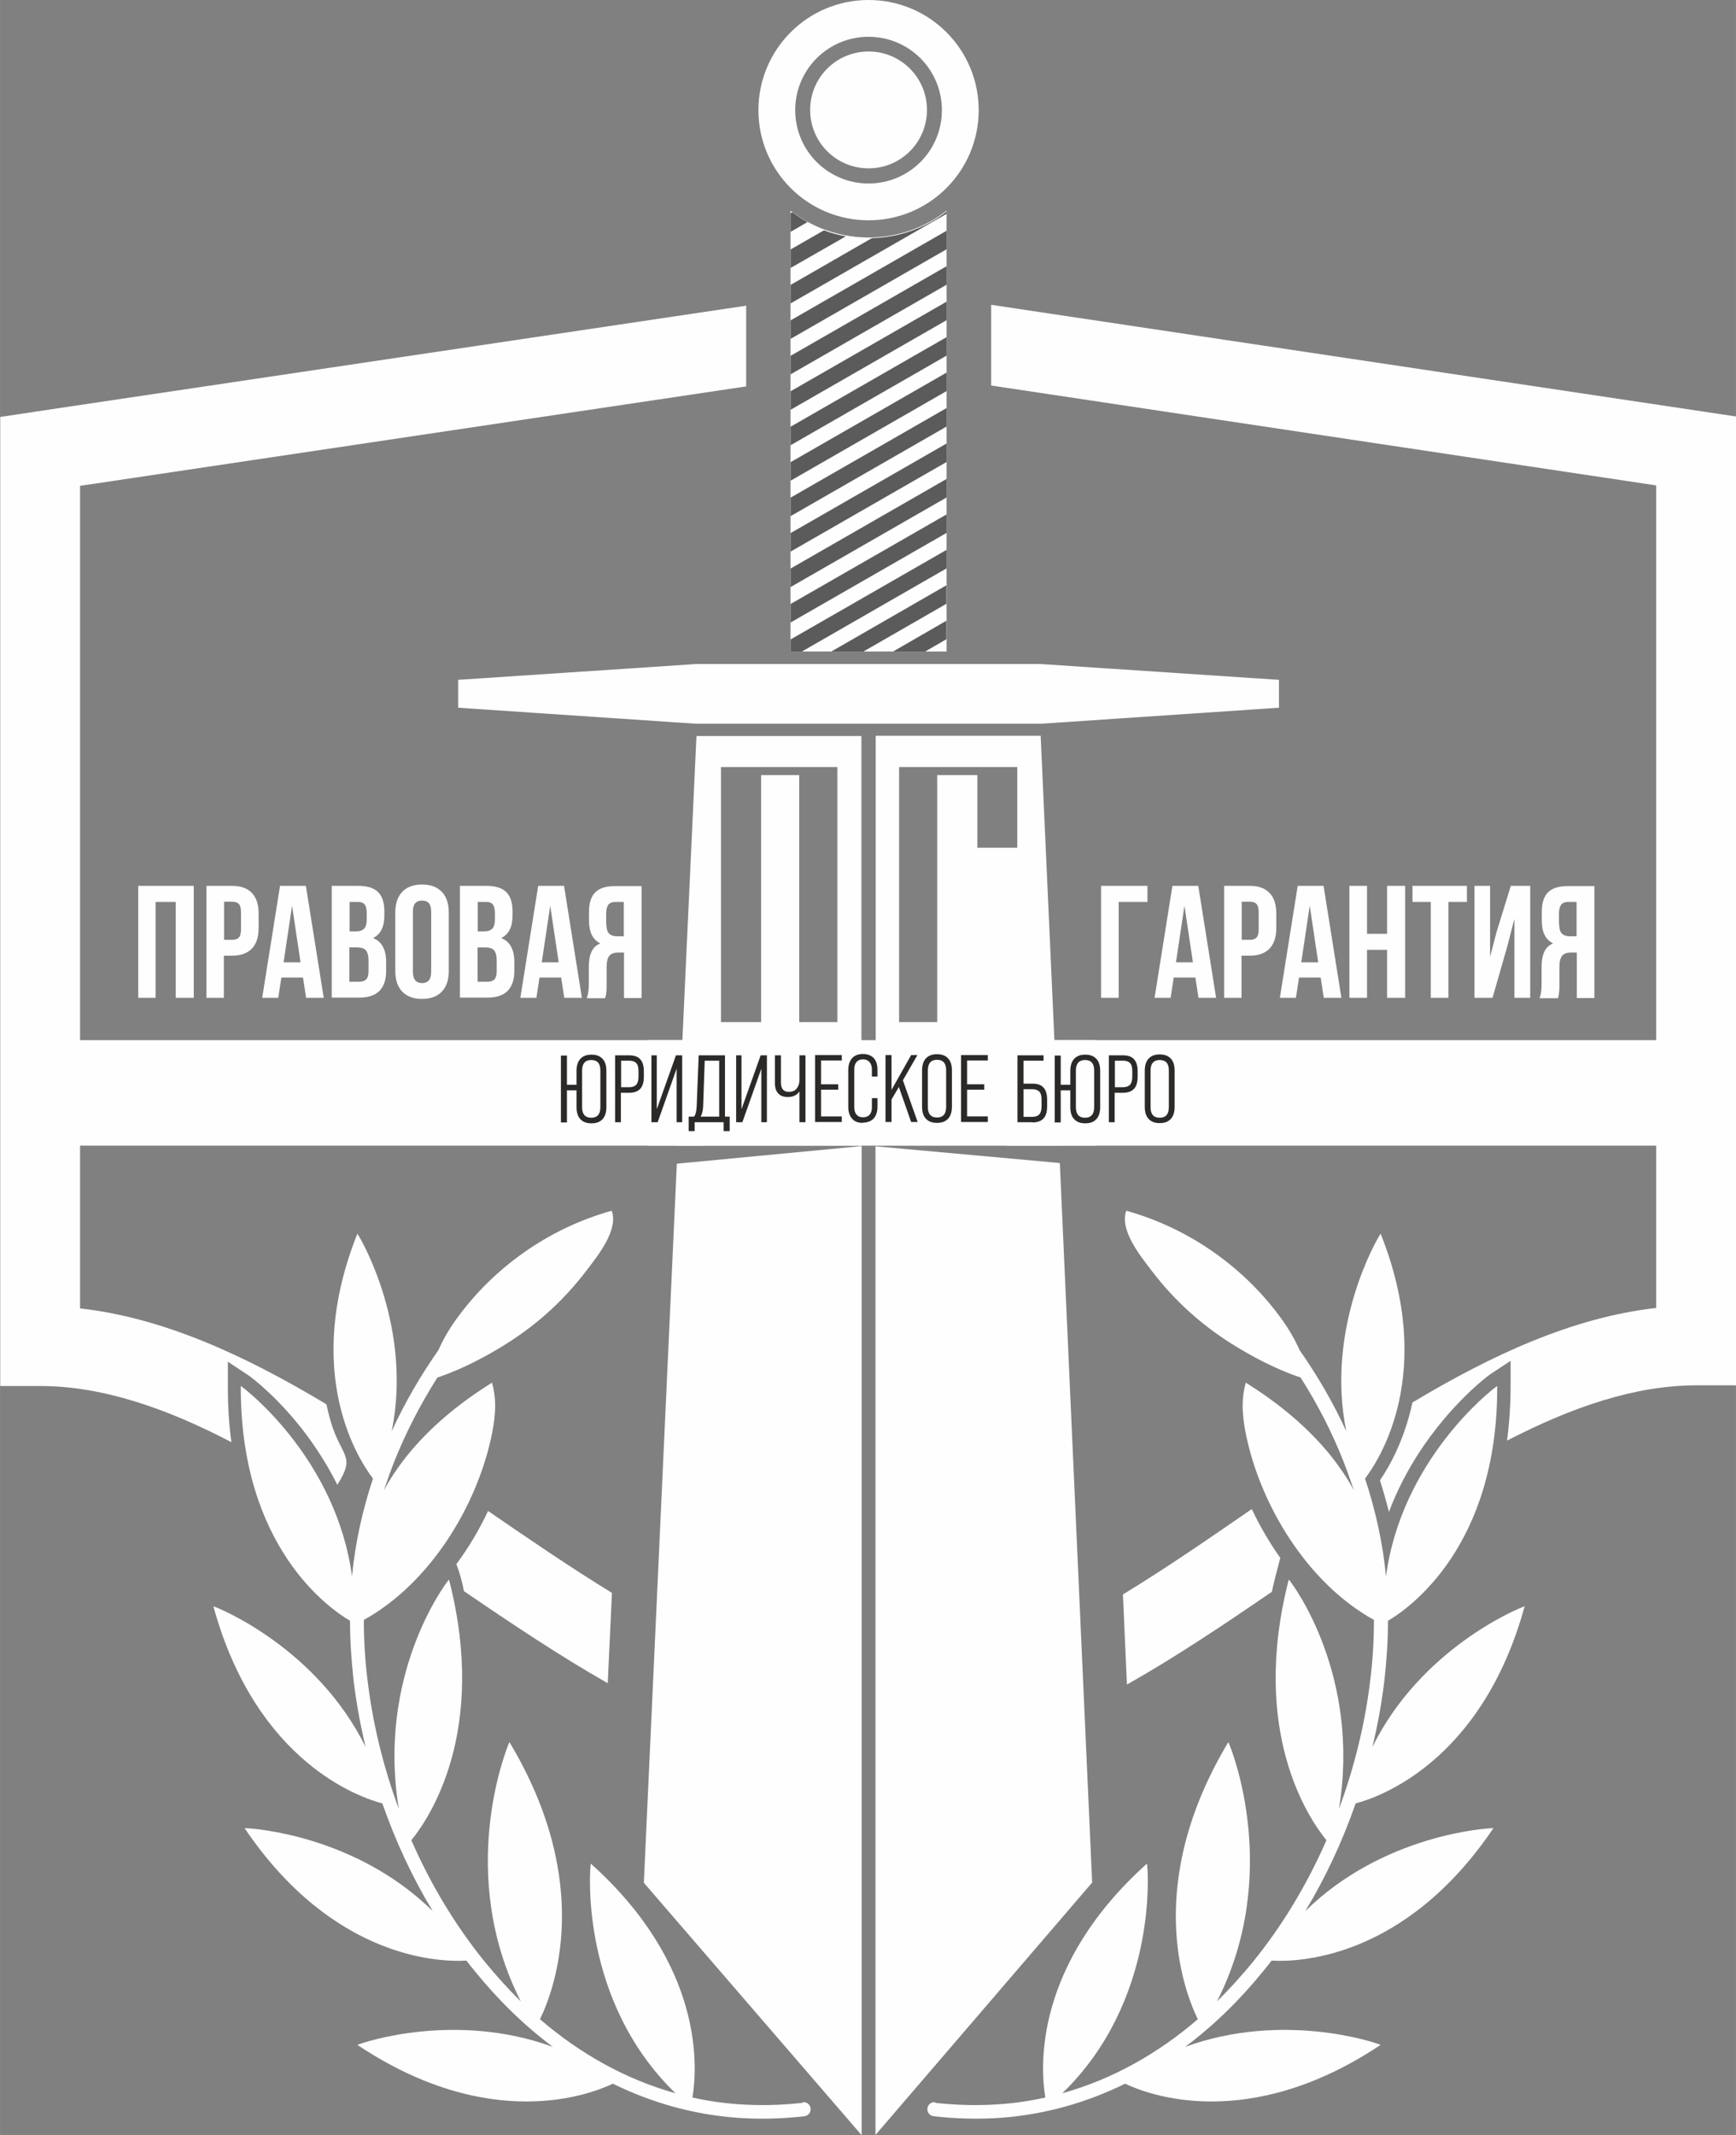
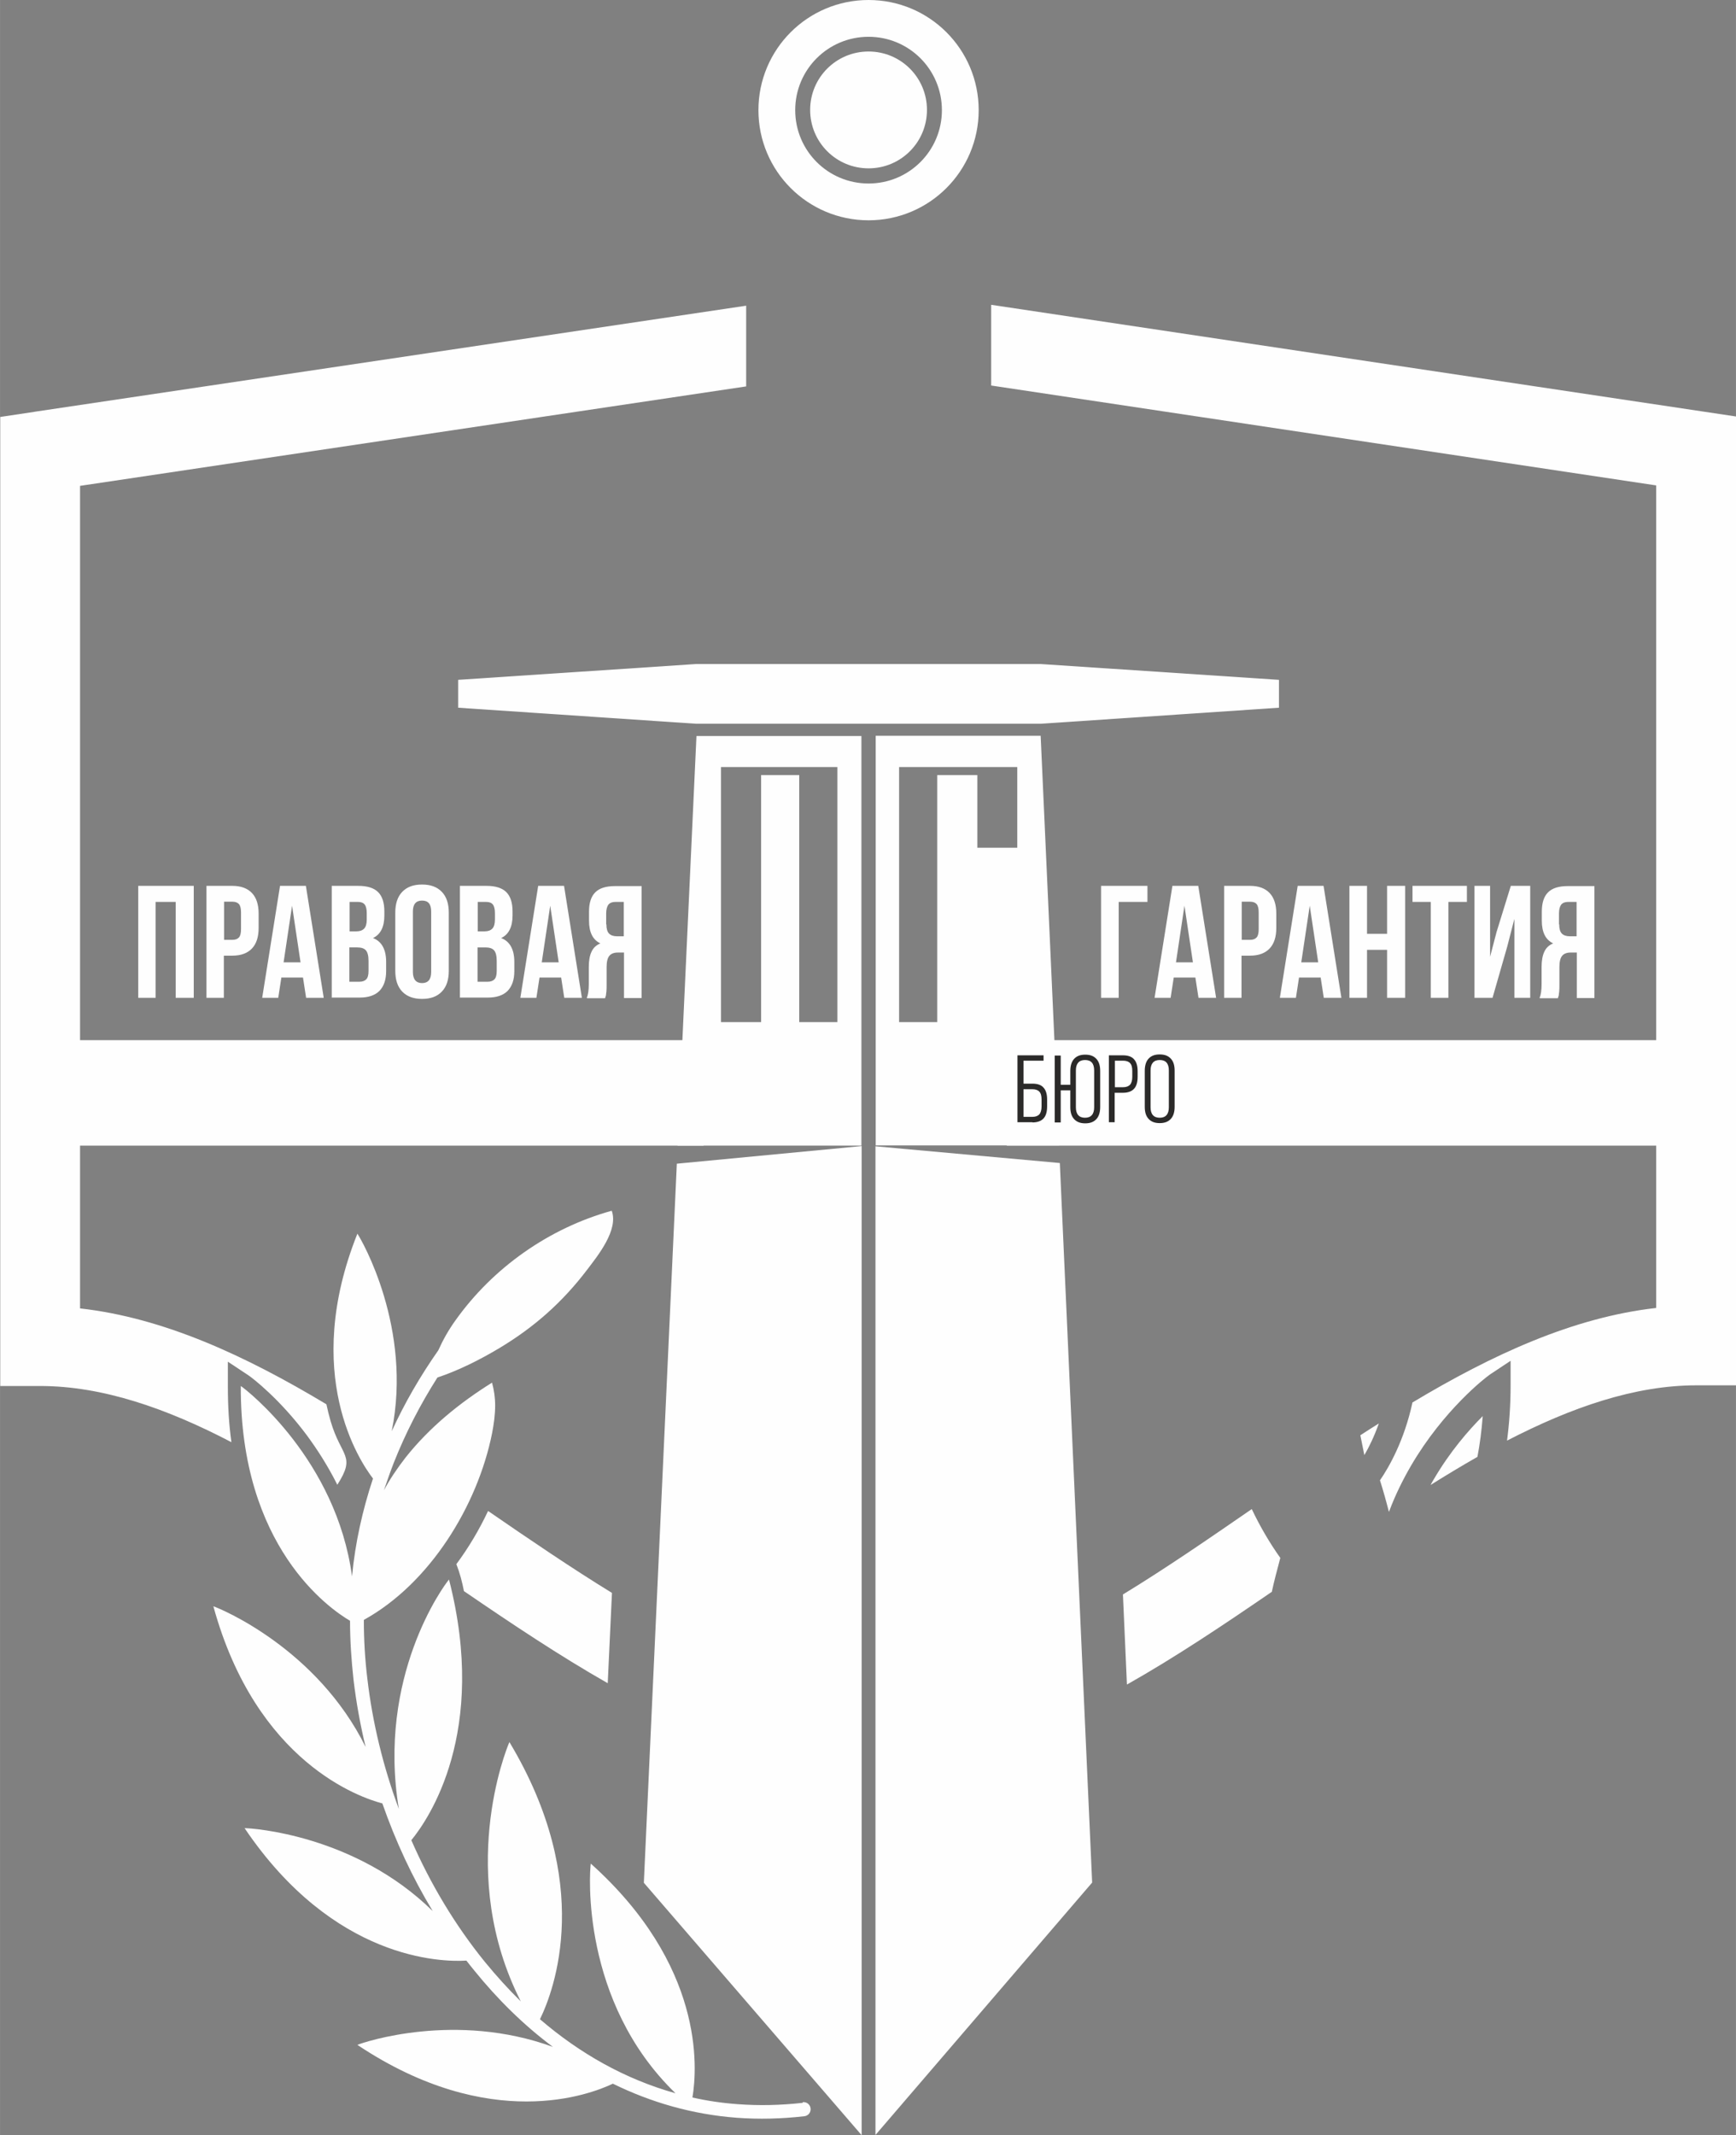
<svg xmlns="http://www.w3.org/2000/svg" xml:space="preserve" width="50.36mm" height="61.928mm" version="1.1" style="shape-rendering:geometricPrecision; text-rendering:geometricPrecision; image-rendering:optimizeQuality; fill-rule:evenodd; clip-rule:evenodd" viewBox="0 0 77.87 95.76">
  <rect x="0" y="0" width="77.87" height="95.76" fill="#808080" stroke="none" />
  <defs>
    <style type="text/css"> .fil0 {fill:#FEFEFE} .fil3 {fill:#5B5B5B} .fil1 {fill:#FEFEFE;fill-rule:nonzero} .fil2 {fill:#2B2A29;fill-rule:nonzero} </style>
  </defs>
  <g id="Слой_x0020_1">
    <polygon class="fil0" points="20.55,30.49 31.23,29.78 46.67,29.78 57.37,30.49 57.37,31.74 46.68,32.46 31.23,32.46 20.55,31.74 " />
    <path class="fil0" d="M38.65 33.01l-7.41 0 -0.85 18.37 8.25 0 0 -18.37zm-8.29 19.17l-1.48 32.26 9.77 11.32 0 -44.36 -8.29 0.79zm5.49 -17.42l-1.71 0 0 11.08 -1.8 0 -0 0c0,-3.81 0,-7.63 0,-11.44l5.22 0 0 11.44 -1.71 0 0 -11.08zm9.78 3.26l-1.79 0 0 -3.26 -1.8 0 0 11.08 -1.71 0 0 -11.44 5.3 0 0 3.62zm-6.36 -5.02l7.41 0 0.83 18.37 -8.23 0 0 -18.37zm8.27 19.16l1.45 32.27 -9.72 11.32 0 -44.34 8.27 0.75z" />
-     <path class="fil0" d="M42.46 9.45l0 19.77 -7 0 0 -19.77c0.93,0.72 2.1,1.17 3.37,1.2 0.04,0 0.09,0 0.13,0 0.04,0 0.09,-0 0.13,-0 1.27,-0.03 2.43,-0.47 3.37,-1.2z" />
    <path class="fil0" d="M38.96 0c2.73,0 4.94,2.21 4.94,4.94 0,2.73 -2.21,4.94 -4.94,4.94 -2.73,0 -4.94,-2.21 -4.94,-4.94 0,-2.73 2.21,-4.94 4.94,-4.94zm0 1.65c1.82,0 3.29,1.47 3.29,3.29 0,1.82 -1.47,3.29 -3.29,3.29 -1.82,0 -3.29,-1.47 -3.29,-3.29 0,-1.82 1.47,-3.29 3.29,-3.29z" />
    <path class="fil0" d="M38.96 2.31c1.45,0 2.62,1.17 2.62,2.62 0,1.45 -1.17,2.62 -2.62,2.62 -1.45,0 -2.62,-1.17 -2.62,-2.62 0,-1.45 1.17,-2.62 2.62,-2.62z" />
    <path class="fil1" d="M6.2 44.75l0 -5.02 2.49 0 0 5.02 -0.81 0 0 -4.3 -0.9 0 0 4.3 -0.79 0zm3.06 0l0 -5.02 1.16 0c0.39,0 0.68,0.11 0.88,0.32 0.2,0.21 0.3,0.52 0.3,0.92l0 0.65c0,0.4 -0.1,0.71 -0.3,0.92 -0.2,0.21 -0.49,0.32 -0.88,0.32l-0.38 0 0 1.89 -0.79 0zm0.79 -2.6l0.38 0c0.13,0 0.23,-0.04 0.29,-0.11 0.06,-0.07 0.09,-0.19 0.09,-0.37l0 -0.75c0,-0.17 -0.03,-0.3 -0.09,-0.37 -0.06,-0.07 -0.16,-0.11 -0.29,-0.11l-0.38 0 0 1.7zm1.71 2.6l0.8 -5.02 1.16 0 0.8 5.02 -0.79 0 -0.14 -0.91 -0.97 0 -0.14 0.91 -0.72 0zm0.96 -1.59l0.76 0 -0.38 -2.54 -0.38 2.54zm2.16 1.59l0 -5.02 1.19 0c0.4,0 0.7,0.09 0.89,0.28 0.19,0.19 0.28,0.48 0.28,0.87l0 0.18c0,0.51 -0.17,0.85 -0.51,1.01 0.39,0.15 0.59,0.51 0.59,1.07l0 0.41c0,0.39 -0.1,0.68 -0.3,0.89 -0.2,0.2 -0.5,0.3 -0.89,0.3l-1.24 0zm0.79 -0.72l0.45 0c0.14,0 0.24,-0.04 0.31,-0.11 0.07,-0.08 0.1,-0.2 0.1,-0.38l0 -0.44c0,-0.23 -0.04,-0.39 -0.12,-0.48 -0.08,-0.09 -0.21,-0.13 -0.39,-0.13l-0.35 0 0 1.54zm0 -2.26l0.31 0c0.16,0 0.27,-0.04 0.35,-0.12 0.08,-0.08 0.12,-0.22 0.12,-0.41l0 -0.28c0,-0.18 -0.03,-0.31 -0.09,-0.39 -0.06,-0.08 -0.16,-0.12 -0.3,-0.12l-0.38 0 0 1.33zm2.06 1.77l0 -2.61c0,-0.4 0.1,-0.71 0.31,-0.93 0.21,-0.22 0.5,-0.33 0.89,-0.33 0.39,0 0.68,0.11 0.89,0.33 0.21,0.22 0.31,0.53 0.31,0.93l0 2.61c0,0.4 -0.1,0.71 -0.31,0.93 -0.21,0.22 -0.5,0.33 -0.89,0.33 -0.38,0 -0.68,-0.11 -0.89,-0.33 -0.21,-0.22 -0.31,-0.53 -0.31,-0.93zm0.79 0.05c0,0.33 0.14,0.5 0.41,0.5 0.27,0 0.41,-0.16 0.41,-0.5l0 -2.71c0,-0.33 -0.13,-0.49 -0.41,-0.49 -0.27,0 -0.41,0.16 -0.41,0.49l0 2.71zm2.11 1.16l0 -5.02 1.19 0c0.4,0 0.7,0.09 0.89,0.28 0.19,0.19 0.28,0.48 0.28,0.87l0 0.18c0,0.51 -0.17,0.85 -0.51,1.01 0.39,0.15 0.59,0.51 0.59,1.07l0 0.41c0,0.39 -0.1,0.68 -0.3,0.89 -0.2,0.2 -0.5,0.3 -0.89,0.3l-1.24 0zm0.79 -0.72l0.45 0c0.14,0 0.24,-0.04 0.31,-0.11 0.07,-0.08 0.1,-0.2 0.1,-0.38l0 -0.44c0,-0.23 -0.04,-0.39 -0.12,-0.48 -0.08,-0.09 -0.21,-0.13 -0.39,-0.13l-0.35 0 0 1.54zm0 -2.26l0.31 0c0.16,0 0.27,-0.04 0.35,-0.12 0.08,-0.08 0.12,-0.22 0.12,-0.41l0 -0.28c0,-0.18 -0.03,-0.31 -0.09,-0.39 -0.06,-0.08 -0.16,-0.12 -0.3,-0.12l-0.38 0 0 1.33zm1.92 2.98l0.8 -5.02 1.16 0 0.8 5.02 -0.79 0 -0.14 -0.91 -0.97 0 -0.14 0.91 -0.72 0zm0.96 -1.59l0.76 0 -0.38 -2.54 -0.38 2.54zm2.02 1.59c0.06,-0.13 0.09,-0.34 0.09,-0.61l0 -0.77c0,-0.28 0.04,-0.51 0.12,-0.68 0.08,-0.18 0.21,-0.3 0.4,-0.38 -0.34,-0.16 -0.51,-0.5 -0.51,-1.02l0 -0.4c0,-0.39 0.09,-0.68 0.28,-0.87 0.19,-0.19 0.48,-0.28 0.89,-0.28l1.19 0 0 5.02 -0.79 0 0 -2.04 -0.27 0c-0.18,0 -0.31,0.05 -0.39,0.15 -0.08,0.1 -0.12,0.26 -0.12,0.49l0 0.79c0,0.13 -0,0.23 -0.01,0.32 -0.01,0.08 -0.02,0.14 -0.02,0.17 -0.01,0.03 -0.02,0.07 -0.04,0.13l-0.8 0zm0.88 -3.29c0,0.19 0.04,0.33 0.12,0.41 0.08,0.08 0.2,0.12 0.35,0.12l0.31 0 0 -1.54 -0.38 0c-0.14,0 -0.24,0.04 -0.31,0.12 -0.06,0.08 -0.1,0.22 -0.1,0.39l0 0.49z" />
    <path class="fil1" d="M49.39 44.75l0 -5.02 2.08 0 0 0.72 -1.29 0 0 4.3 -0.79 0zm2.4 0l0.8 -5.02 1.16 0 0.8 5.02 -0.79 0 -0.14 -0.91 -0.97 0 -0.14 0.91 -0.72 0zm0.96 -1.59l0.76 0 -0.38 -2.54 -0.38 2.54zm2.16 1.59l0 -5.02 1.16 0c0.39,0 0.68,0.11 0.88,0.32 0.2,0.21 0.3,0.52 0.3,0.92l0 0.65c0,0.4 -0.1,0.71 -0.3,0.92 -0.2,0.21 -0.49,0.32 -0.88,0.32l-0.38 0 0 1.89 -0.79 0zm0.79 -2.6l0.38 0c0.13,0 0.23,-0.04 0.29,-0.11 0.06,-0.07 0.09,-0.19 0.09,-0.37l0 -0.75c0,-0.17 -0.03,-0.3 -0.09,-0.37 -0.06,-0.07 -0.16,-0.11 -0.29,-0.11l-0.38 0 0 1.7zm1.71 2.6l0.8 -5.02 1.16 0 0.8 5.02 -0.79 0 -0.14 -0.91 -0.97 0 -0.14 0.91 -0.72 0zm0.96 -1.59l0.76 0 -0.38 -2.54 -0.38 2.54zm2.16 1.59l0 -5.02 0.79 0 0 2.15 0.9 0 0 -2.15 0.81 0 0 5.02 -0.81 0 0 -2.15 -0.9 0 0 2.15 -0.79 0zm2.83 -4.3l0 -0.72 2.44 0 0 0.72 -0.83 0 0 4.3 -0.79 0 0 -4.3 -0.83 0zm2.78 4.3l0 -5.02 0.7 0 0 3.18 0.29 -1.11 0.64 -2.07 0.87 0 0 5.02 -0.71 0 0 -3.54 -0.32 1.24 -0.66 2.3 -0.81 0zm2.92 0c0.06,-0.13 0.09,-0.34 0.09,-0.61l0 -0.77c0,-0.28 0.04,-0.51 0.12,-0.68 0.08,-0.18 0.21,-0.3 0.4,-0.38 -0.34,-0.16 -0.51,-0.5 -0.51,-1.02l0 -0.4c0,-0.39 0.09,-0.68 0.28,-0.87 0.19,-0.19 0.48,-0.28 0.89,-0.28l1.19 0 0 5.02 -0.79 0 0 -2.04 -0.27 0c-0.18,0 -0.31,0.05 -0.39,0.15 -0.08,0.1 -0.12,0.26 -0.12,0.49l0 0.79c0,0.13 -0,0.23 -0.01,0.32 -0.01,0.08 -0.02,0.14 -0.02,0.17 -0.01,0.03 -0.02,0.07 -0.04,0.13l-0.8 0zm0.88 -3.29c0,0.19 0.04,0.33 0.12,0.41 0.08,0.08 0.2,0.12 0.35,0.12l0.31 0 0 -1.54 -0.38 0c-0.14,0 -0.24,0.04 -0.31,0.12 -0.06,0.08 -0.1,0.22 -0.1,0.39l0 0.49z" />
    <path class="fil0" d="M2.36 46.65l29.2 0 0 4.73 -29.2 0 0 -4.73zm42.8 0l31.07 0 0 4.73 -31.07 0 0 -4.73z" />
    <path class="fil1" d="M1.53 18.47l31.94 -4.76 0 3.62 -29.88 4.46 0 36.89c3.75,0.42 7.42,2.12 11.05,4.3 0.06,0.27 0.12,0.52 0.19,0.76 0.48,1.63 1.15,1.52 0.3,2.85 -0.42,-0.84 -0.89,-1.57 -1.36,-2.21 -1.22,-1.64 -2.46,-2.59 -2.63,-2.7l-0.92 -0.61 -0 1.11c-0,0.9 0.05,1.73 0.16,2.5 -2.91,-1.52 -5.79,-2.52 -8.58,-2.52l-1.79 0 0 -43.46 1.53 -0.23zm20.37 49.3c1.86,1.28 3.71,2.54 5.55,3.67l-0.19 4.05c-2.16,-1.23 -4.3,-2.66 -6.45,-4.13 -0.08,-0.41 -0.18,-0.8 -0.34,-1.21 0.55,-0.74 1.03,-1.55 1.42,-2.38zm28.47 3.74c1.92,-1.17 3.85,-2.5 5.78,-3.83 0.36,0.76 0.79,1.5 1.28,2.19l-0.21 0.8c-0.06,0.24 -0.12,0.48 -0.17,0.72 -2.16,1.48 -4.32,2.93 -6.5,4.16l-0.18 -4.05zm10.65 -7.14c0.28,-0.18 0.55,-0.36 0.83,-0.53 -0.21,0.59 -0.44,1.06 -0.65,1.42l-0.18 -0.89zm2.32 -1.46c3.6,-2.16 7.23,-3.83 10.95,-4.25l0 -36.89 -29.83 -4.48 0 -3.62c11.14,1.67 22.28,3.34 33.42,5.01l0 43.45 -1.79 0c-2.76,0 -5.61,0.99 -8.49,2.48 0.1,-0.76 0.16,-1.58 0.16,-2.47l-0 -1.11 -0.92 0.61c-0.21,0.14 -2.09,1.6 -3.55,4.1 -0.36,0.62 -0.7,1.3 -0.98,2.05l-0.01 0.01c-0.12,-0.47 -0.25,-0.94 -0.4,-1.41 0.4,-0.58 1.09,-1.78 1.46,-3.5zm2.93 2.43c-0.7,0.4 -1.4,0.82 -2.1,1.26 0.04,-0.08 0.09,-0.16 0.13,-0.23 0.74,-1.27 1.58,-2.23 2.21,-2.86 -0.05,0.66 -0.13,1.27 -0.24,1.84z" />
-     <polygon class="fil0" points="29.06,46.65 49.13,46.65 49.13,51.38 29.06,51.38 " />
    <path class="fil2" d="M46.31 50.33l-0.67 0 0 -3 1.17 0 0 0.24 -0.9 0 0 1.03 0.4 0c0.23,0 0.4,0.06 0.5,0.18 0.11,0.12 0.16,0.3 0.16,0.54l0 0.29c0,0.25 -0.05,0.43 -0.16,0.55 -0.11,0.12 -0.28,0.18 -0.5,0.18zm-0.4 -1.48l0 1.24 0.4 0c0.14,0 0.24,-0.04 0.31,-0.11 0.06,-0.07 0.1,-0.19 0.1,-0.35l0 -0.32c0,-0.16 -0.03,-0.28 -0.1,-0.35 -0.06,-0.07 -0.17,-0.11 -0.31,-0.11l-0.4 0zm3.44 -0.82l0 1.62c0,0.24 -0.06,0.42 -0.17,0.54 -0.12,0.13 -0.28,0.19 -0.5,0.19 -0.22,0 -0.38,-0.06 -0.5,-0.19 -0.12,-0.13 -0.17,-0.31 -0.17,-0.54l0 -0.75 -0.43 0 0 1.44 -0.27 0 0 -3 0.27 0 0 1.31 0.43 0 0 -0.62c0,-0.24 0.06,-0.42 0.17,-0.54 0.12,-0.13 0.28,-0.19 0.5,-0.19 0.22,0 0.38,0.06 0.5,0.19 0.12,0.13 0.17,0.31 0.17,0.54zm-0.27 1.63l0 -1.65c0,-0.32 -0.14,-0.47 -0.41,-0.47 -0.27,0 -0.41,0.16 -0.41,0.47l0 1.65c0,0.31 0.14,0.47 0.41,0.47 0.27,0 0.41,-0.16 0.41,-0.47zm0.93 0.67l-0.27 0 0 -3 0.63 0c0.23,0 0.4,0.06 0.5,0.18 0.11,0.12 0.16,0.3 0.16,0.54l0 0.24c0,0.24 -0.05,0.42 -0.16,0.54 -0.11,0.12 -0.28,0.18 -0.5,0.18l-0.37 0 0 1.32zm0 -2.76l0 1.19 0.37 0c0.14,0 0.24,-0.04 0.31,-0.11 0.06,-0.07 0.1,-0.19 0.1,-0.35l0 -0.27c0,-0.16 -0.03,-0.28 -0.1,-0.35 -0.06,-0.07 -0.17,-0.11 -0.31,-0.11l-0.37 0zm1.34 2.07l0 -1.62c0,-0.24 0.06,-0.42 0.17,-0.54 0.12,-0.13 0.28,-0.19 0.5,-0.19 0.22,0 0.38,0.06 0.5,0.19 0.12,0.13 0.17,0.31 0.17,0.54l0 1.62c0,0.24 -0.06,0.42 -0.17,0.54 -0.12,0.13 -0.28,0.19 -0.5,0.19 -0.22,0 -0.38,-0.06 -0.5,-0.19 -0.12,-0.13 -0.17,-0.31 -0.17,-0.54zm1.08 0.02l0 -1.65c0,-0.32 -0.14,-0.47 -0.41,-0.47 -0.27,0 -0.41,0.16 -0.41,0.47l0 1.65c0,0.31 0.14,0.47 0.41,0.47 0.27,0 0.41,-0.16 0.41,-0.47z" />
-     <path class="fil2" d="M27.2 48.03l0 1.62c0,0.24 -0.06,0.42 -0.17,0.54 -0.12,0.13 -0.28,0.19 -0.5,0.19 -0.22,0 -0.38,-0.06 -0.5,-0.19 -0.12,-0.13 -0.17,-0.31 -0.17,-0.54l0 -0.75 -0.43 0 0 1.44 -0.27 0 0 -3 0.27 0 0 1.31 0.43 0 0 -0.62c0,-0.24 0.06,-0.42 0.17,-0.54 0.12,-0.13 0.28,-0.19 0.5,-0.19 0.22,0 0.38,0.06 0.5,0.19 0.12,0.13 0.17,0.31 0.17,0.54zm-0.27 1.63l0 -1.65c0,-0.32 -0.14,-0.47 -0.41,-0.47 -0.27,0 -0.41,0.16 -0.41,0.47l0 1.65c0,0.31 0.14,0.47 0.41,0.47 0.27,0 0.41,-0.16 0.41,-0.47zm0.93 0.67l-0.27 0 0 -3 0.63 0c0.23,0 0.4,0.06 0.5,0.18 0.11,0.12 0.16,0.3 0.16,0.54l0 0.24c0,0.24 -0.05,0.42 -0.16,0.54 -0.11,0.12 -0.28,0.18 -0.5,0.18l-0.37 0 0 1.32zm0 -2.76l0 1.19 0.37 0c0.14,0 0.24,-0.04 0.31,-0.11 0.06,-0.07 0.1,-0.19 0.1,-0.35l0 -0.27c0,-0.16 -0.03,-0.28 -0.1,-0.35 -0.06,-0.07 -0.17,-0.11 -0.31,-0.11l-0.37 0zm1.61 2.15l0.85 -2.39 0.28 0 0 3 -0.25 0 0 -2.4 -0.85 2.4 -0.28 0 0 -3 0.24 0 0 2.39zm3.05 -2.39l0 2.75 0.21 0 0 0.65 -0.27 0 0 -0.4 -1.3 0 0 0.4 -0.27 0 0 -0.65 0.24 0c0.07,-0.08 0.11,-0.24 0.12,-0.46l0.09 -2.29 1.17 0zm-1.11 2.75l0.85 0 0 -2.51 -0.65 0 -0.07 2.05c-0.01,0.2 -0.05,0.35 -0.12,0.47zm1.86 -0.36l0.85 -2.39 0.28 0 0 3 -0.25 0 0 -2.4 -0.85 2.4 -0.28 0 0 -3 0.24 0 0 2.39zm2.59 -1.3l0 -1.09 0.27 0 0 3 -0.27 0 0 -1.38c-0.12,0.17 -0.29,0.25 -0.52,0.25 -0.19,0 -0.33,-0.05 -0.43,-0.16 -0.1,-0.1 -0.15,-0.26 -0.15,-0.46l0 -1.25 0.27 0 0 1.22c0,0.28 0.12,0.42 0.36,0.42 0.14,0 0.26,-0.05 0.34,-0.14 0.08,-0.1 0.13,-0.23 0.13,-0.4zm1.9 1.9l-1.2 0 0 -3 1.2 0 0 0.24 -0.93 0 0 1.07 0.77 0 0 0.24 -0.77 0 0 1.2 0.93 0 0 0.24zm0.94 0.04c-0.21,0 -0.37,-0.06 -0.48,-0.19 -0.11,-0.12 -0.17,-0.3 -0.17,-0.52l0 -1.67c0,-0.22 0.06,-0.39 0.17,-0.52 0.11,-0.12 0.27,-0.19 0.48,-0.19 0.21,0 0.37,0.06 0.49,0.18 0.11,0.12 0.17,0.3 0.17,0.52l0 0.31 -0.25 0 0 -0.32c0,-0.14 -0.04,-0.25 -0.11,-0.33 -0.07,-0.08 -0.17,-0.12 -0.29,-0.12 -0.12,0 -0.22,0.04 -0.29,0.12 -0.07,0.08 -0.1,0.19 -0.1,0.33l0 1.7c0,0.14 0.03,0.25 0.1,0.33 0.07,0.08 0.16,0.12 0.29,0.12 0.13,0 0.23,-0.04 0.3,-0.12 0.07,-0.08 0.1,-0.19 0.1,-0.33l0 -0.41 0.25 0 0 0.39c0,0.22 -0.06,0.4 -0.17,0.52 -0.11,0.12 -0.28,0.19 -0.49,0.19zm2.45 -0.04l-0.28 0 -0.55 -1.57 -0.33 0.56 0 1.01 -0.27 0 0 -3 0.27 0 0 1.56 0.88 -1.56 0.28 0 -0.65 1.13 0.66 1.86zm0.21 -0.69l0 -1.62c0,-0.24 0.06,-0.42 0.17,-0.54 0.12,-0.13 0.28,-0.19 0.5,-0.19 0.22,0 0.38,0.06 0.5,0.19 0.12,0.13 0.17,0.31 0.17,0.54l0 1.62c0,0.24 -0.06,0.42 -0.17,0.54 -0.12,0.13 -0.28,0.19 -0.5,0.19 -0.22,0 -0.38,-0.06 -0.5,-0.19 -0.12,-0.13 -0.17,-0.31 -0.17,-0.54zm1.08 0.02l0 -1.65c0,-0.32 -0.14,-0.47 -0.41,-0.47 -0.27,0 -0.41,0.16 -0.41,0.47l0 1.65c0,0.31 0.14,0.47 0.41,0.47 0.27,0 0.41,-0.16 0.41,-0.47zm1.87 0.67l-1.2 0 0 -3 1.2 0 0 0.24 -0.93 0 0 1.07 0.77 0 0 0.24 -0.77 0 0 1.2 0.93 0 0 0.24z" />
    <path class="fil1" d="M36.01 94.28c0.17,-0.02 0.33,0.1 0.35,0.28 0.02,0.17 -0.1,0.33 -0.28,0.35 -1.04,0.12 -2.04,0.14 -3.02,0.07 -2,-0.15 -3.86,-0.69 -5.57,-1.53 -1,0.48 -5.51,2.23 -11.46,-1.74 0.3,-0.13 4.42,-1.5 8.77,0.09 -1.3,-0.97 -2.48,-2.13 -3.53,-3.43 -0.12,-0.14 -0.23,-0.29 -0.35,-0.44 -1.12,0.07 -5.95,-0.02 -9.95,-5.94 0.34,-0 4.96,0.3 8.44,3.72 -0.92,-1.52 -1.67,-3.14 -2.26,-4.83 -0.96,-0.25 -5.65,-1.81 -7.58,-8.84 0.33,0.11 4.65,1.9 6.83,6.31 -0.24,-0.99 -0.42,-1.99 -0.54,-2.99 -0.1,-0.9 -0.16,-1.79 -0.16,-2.67 -0.92,-0.54 -4.93,-3.31 -4.9,-10.53 0.3,0.2 4.29,3.33 4.99,8.54 0.14,-1.5 0.47,-2.97 0.94,-4.39 -0.6,-0.78 -3.21,-4.69 -0.7,-10.98 0.19,0.27 2.48,4.24 1.54,8.86 0.58,-1.27 1.29,-2.49 2.09,-3.63 0.21,-0.47 0.46,-0.91 0.76,-1.33 1.69,-2.38 4.21,-4.15 7.02,-4.93 0.31,0.86 -0.62,2.01 -1.1,2.64 -1.1,1.45 -2.37,2.58 -3.94,3.52 -0.85,0.51 -1.82,1 -2.78,1.32 -0.77,1.21 -1.43,2.49 -1.96,3.83 -0.16,0.41 -0.3,0.82 -0.44,1.23 0.27,-0.51 0.6,-0.99 0.97,-1.47 1.07,-1.35 2.42,-2.45 3.88,-3.36 0.09,0.33 0.14,0.67 0.14,1.02 0,0.42 -0.06,0.85 -0.14,1.26 -0.65,3.23 -2.78,6.72 -5.75,8.36 -0,0.88 0.05,1.77 0.16,2.66 0.23,1.96 0.71,3.93 1.41,5.82 -0.98,-5.93 2,-10 2.25,-10.29 1.76,6.85 -0.91,10.74 -1.69,11.69 0.86,1.97 1.97,3.82 3.3,5.46 0.51,0.62 1.04,1.21 1.61,1.77 -2.89,-5.69 -0.68,-11.26 -0.51,-11.63 3.8,6.33 2.02,11.1 1.37,12.43 1.78,1.53 3.82,2.69 6.08,3.32 -4.26,-4.12 -3.86,-9.92 -3.8,-10.3 5.07,4.55 4.79,9.12 4.56,10.49 0.66,0.15 1.34,0.25 2.04,0.3 0.94,0.07 1.9,0.05 2.9,-0.06z" />
-     <path class="fil1" d="M41.95 94.28c-0.17,-0.02 -0.33,0.1 -0.35,0.28 -0.02,0.17 0.1,0.33 0.28,0.35 1.04,0.12 2.04,0.14 3.02,0.07 2,-0.15 3.86,-0.69 5.57,-1.53 1,0.48 5.51,2.23 11.46,-1.74 -0.3,-0.13 -4.42,-1.5 -8.77,0.09 1.3,-0.97 2.48,-2.13 3.53,-3.43 0.12,-0.14 0.23,-0.29 0.35,-0.44 1.12,0.07 5.95,-0.02 9.95,-5.94 -0.34,-0 -4.96,0.3 -8.44,3.72 0.92,-1.52 1.67,-3.14 2.26,-4.83 0.96,-0.25 5.65,-1.81 7.58,-8.84 -0.33,0.11 -4.65,1.9 -6.83,6.31 0.24,-0.99 0.42,-1.99 0.54,-2.99 0.1,-0.9 0.16,-1.79 0.16,-2.67 0.92,-0.54 4.93,-3.31 4.9,-10.53 -0.3,0.2 -4.29,3.33 -4.99,8.54 -0.14,-1.5 -0.47,-2.97 -0.94,-4.39 0.6,-0.78 3.21,-4.69 0.7,-10.98 -0.19,0.27 -2.48,4.24 -1.54,8.86 -0.58,-1.27 -1.29,-2.49 -2.09,-3.63 -0.21,-0.47 -0.46,-0.91 -0.76,-1.33 -1.69,-2.38 -4.21,-4.15 -7.02,-4.93 -0.31,0.86 0.62,2.01 1.1,2.64 1.1,1.45 2.37,2.58 3.94,3.52 0.85,0.51 1.82,1 2.78,1.32 0.77,1.21 1.43,2.49 1.95,3.83 0.16,0.41 0.3,0.82 0.44,1.23 -0.27,-0.51 -0.6,-0.99 -0.97,-1.47 -1.07,-1.35 -2.42,-2.45 -3.88,-3.36 -0.09,0.33 -0.14,0.67 -0.14,1.02 -0,0.42 0.06,0.85 0.14,1.26 0.65,3.23 2.78,6.72 5.75,8.36 0,0.88 -0.05,1.77 -0.16,2.66 -0.23,1.96 -0.71,3.93 -1.41,5.82 0.98,-5.93 -2,-10 -2.25,-10.29 -1.76,6.85 0.91,10.74 1.69,11.69 -0.86,1.97 -1.97,3.82 -3.3,5.46 -0.51,0.62 -1.04,1.21 -1.61,1.77 2.89,-5.69 0.68,-11.26 0.51,-11.63 -3.8,6.33 -2.02,11.1 -1.37,12.43 -1.78,1.53 -3.82,2.69 -6.08,3.32 4.26,-4.12 3.86,-9.92 3.8,-10.3 -5.07,4.55 -4.79,9.12 -4.56,10.49 -0.66,0.15 -1.34,0.25 -2.04,0.3 -0.94,0.07 -1.9,0.05 -2.9,-0.06z" />
-     <path class="fil3" d="M35.46 9.56l0.08 -0.04c0.22,0.16 0.44,0.31 0.68,0.44l-0.76 0.44 0 -0.83zm4.6 19.66l2.39 -1.38 0 0.83 -0.95 0.55 -0.97 0 -0.47 0zm-2.77 0l5.16 -2.97 0 0.83 -3.72 2.14 -0.98 0 -0.46 0zm-1.83 -0.54l7 -4.02 0 0.83 -6.49 3.73 -0.51 0 0 -0.54zm0 -1.59l7 -4.02 0 0.83 -7 4.02 0 -0.83zm0 -1.59l7 -4.02 0 0.83 -7 4.02 0 -0.83zm0 -1.59l7 -4.02 0 0.83 -7 4.02 0 -0.83zm0 -1.59l7 -4.02 0 0.83 -7 4.02 0 -0.83zm0 -1.59l7 -4.02 0 0.83 -7 4.02 0 -0.83zm0 -1.59l7 -4.02 0 0.83 -7 4.02 0 -0.83zm0 -1.59l7 -4.02 0 0.83 -7 4.02 0 -0.83zm0 -1.59l7 -4.02 0 0.83 -7 4.02 0 -0.83zm0 -1.59l7 -4.02 0 0.83 -7 4.02 0 -0.83zm0 -1.59l3.65 -2.1c1.26,-0.03 2.42,-0.47 3.35,-1.19l0 0.1 -7 4.02 0 -0.83zm0 -1.59l1.5 -0.86c0.31,0.12 0.64,0.21 0.98,0.27l-2.48 1.42 0 -0.83z" />
  </g>
</svg>